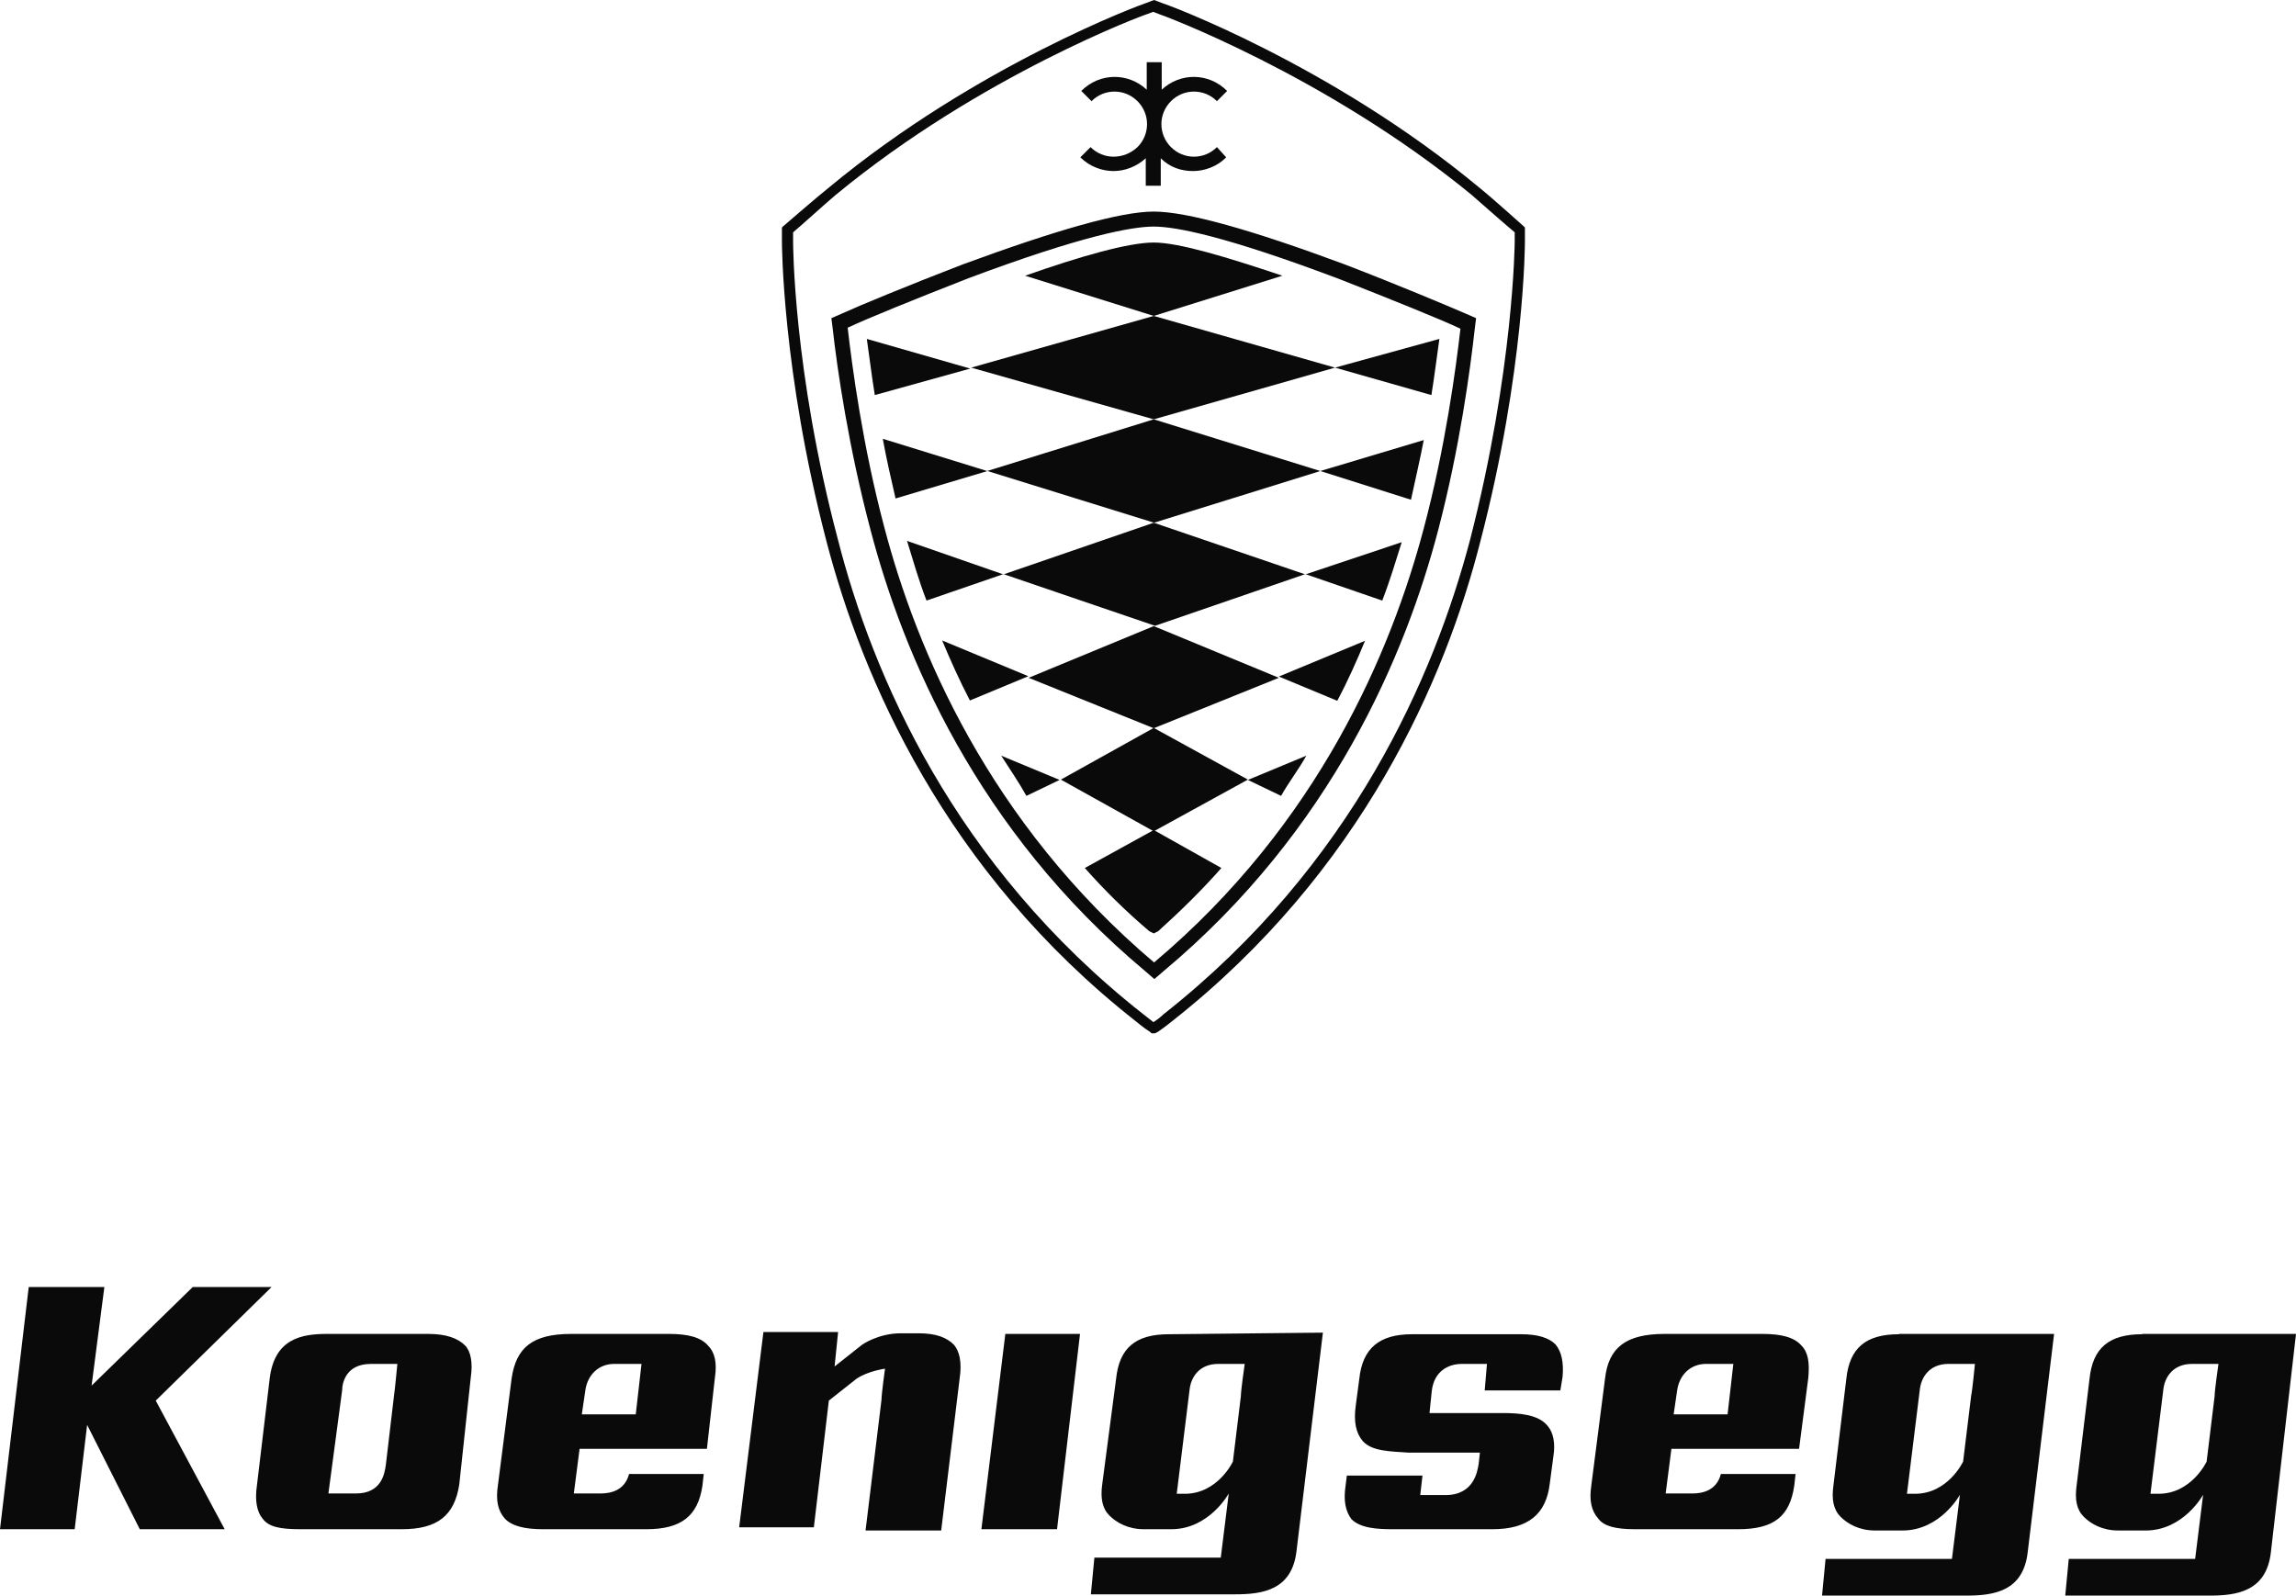
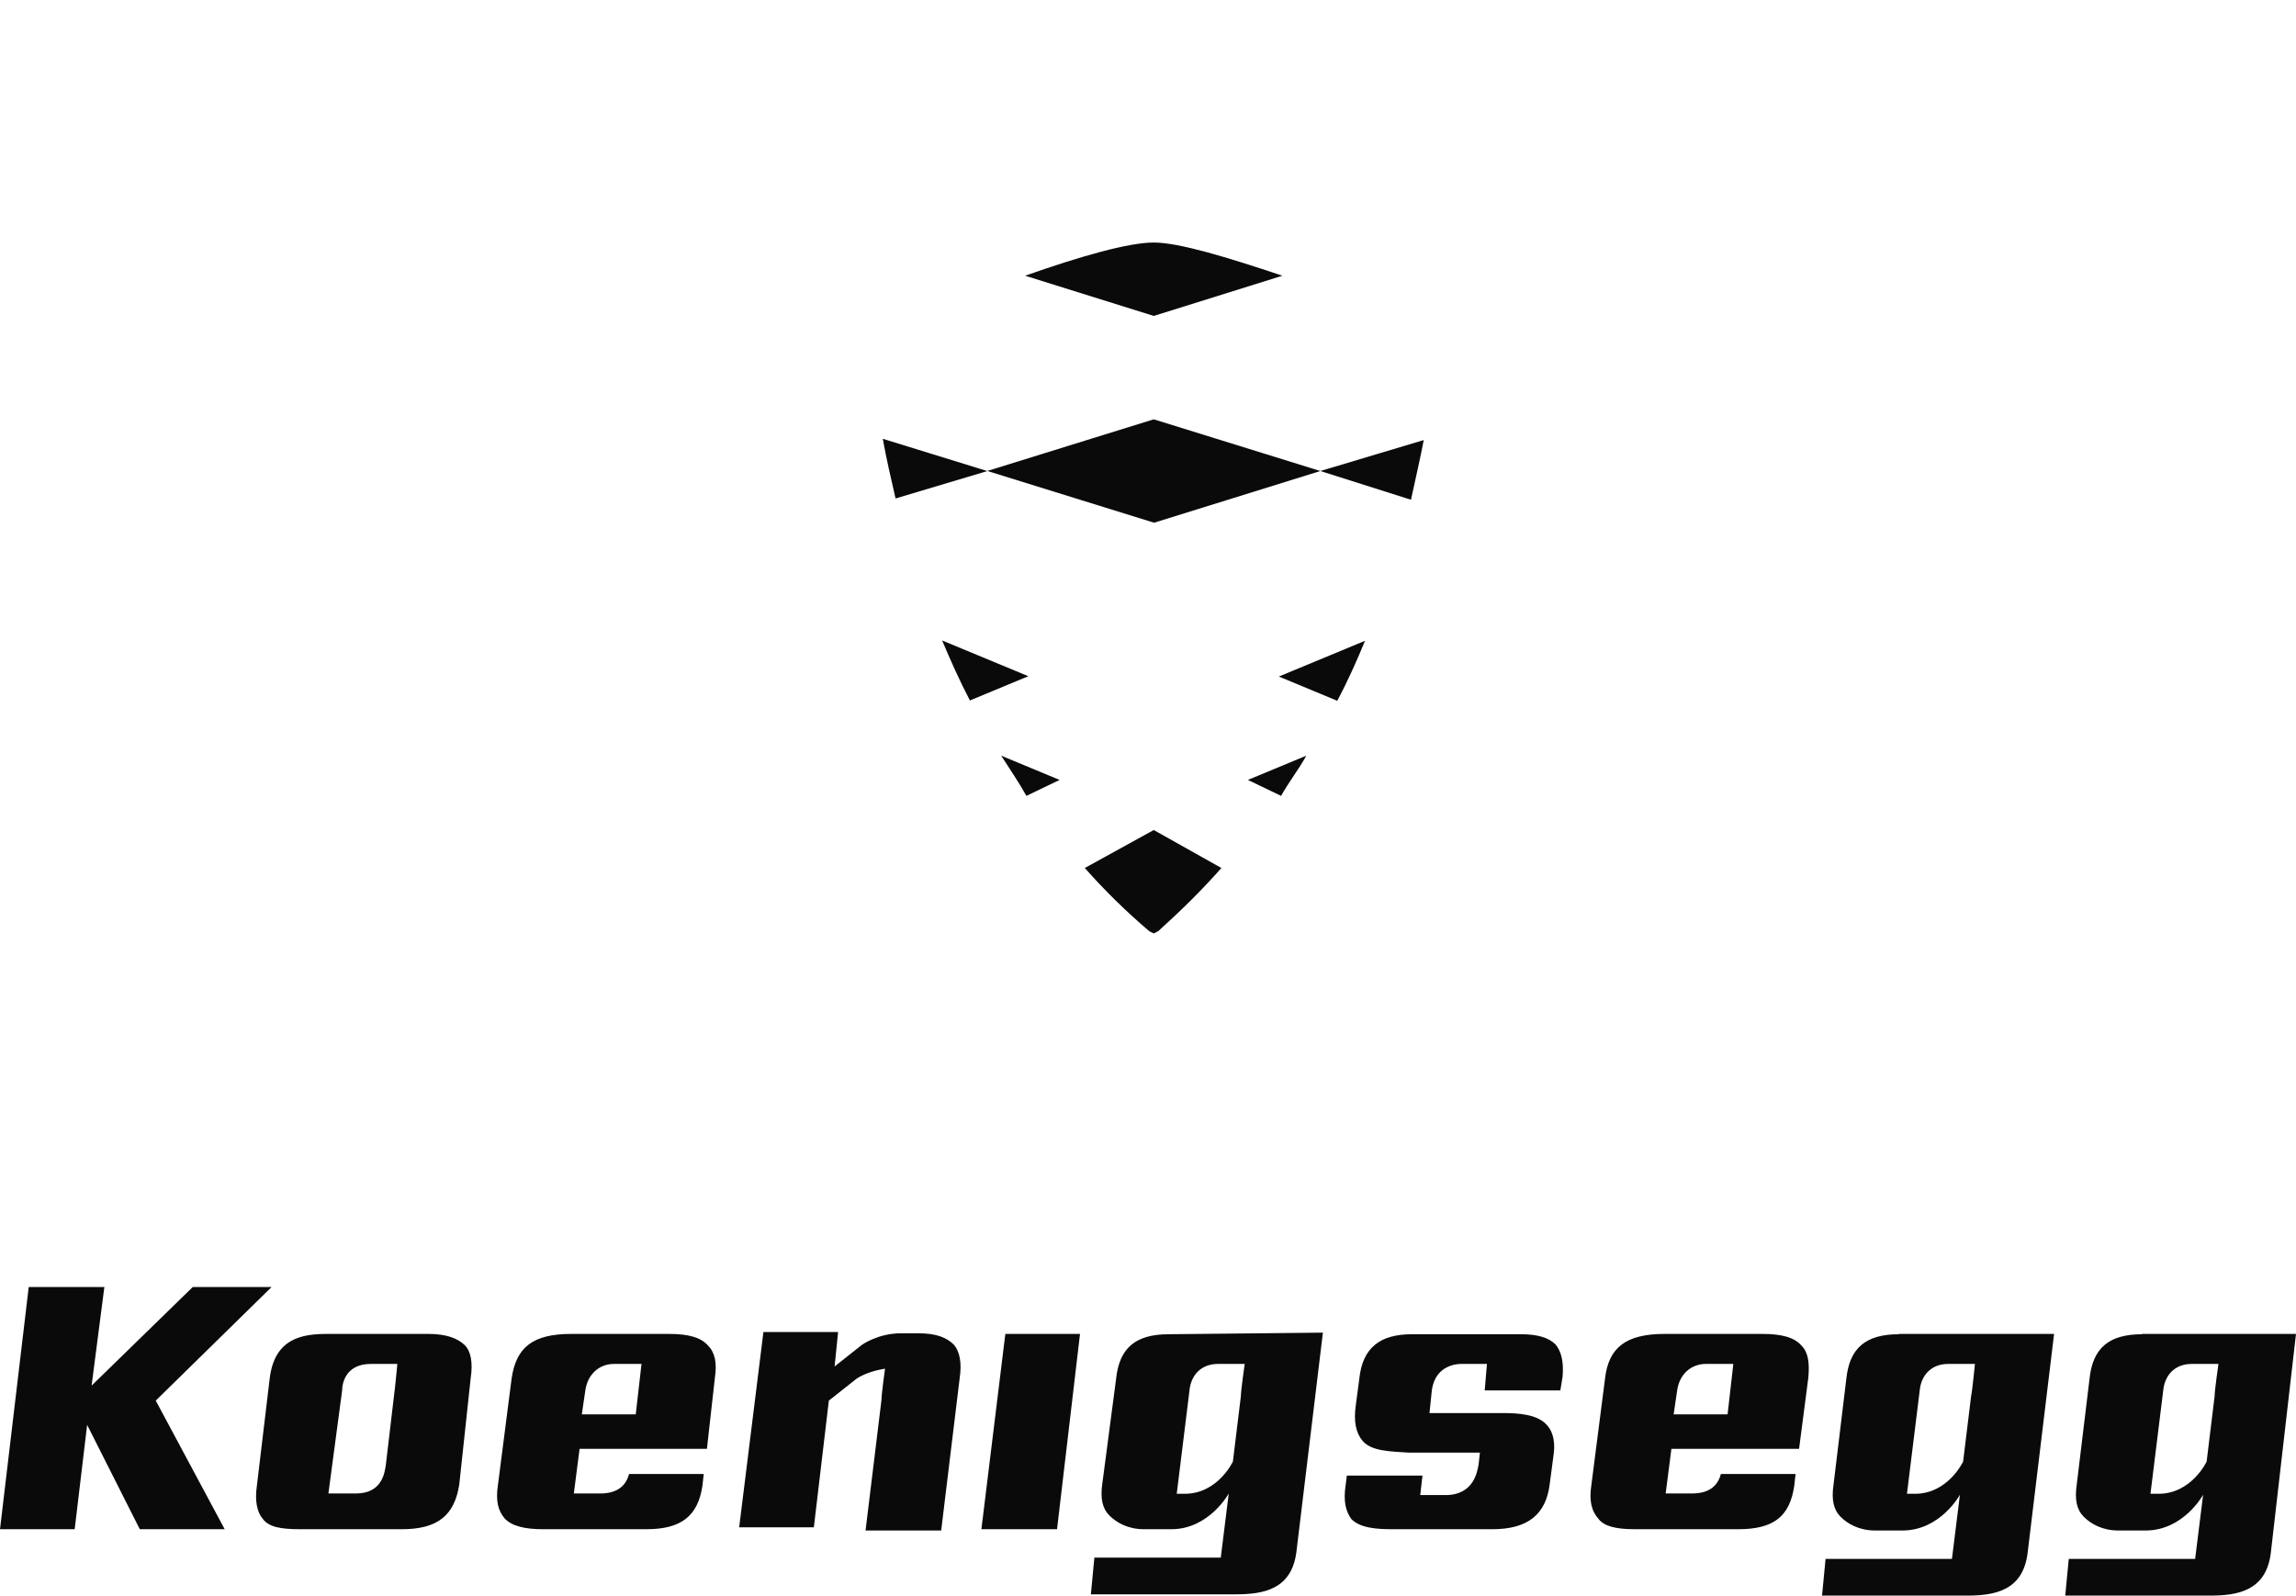
<svg xmlns="http://www.w3.org/2000/svg" version="1.1" id="layer" x="0px" y="0px" viewBox="-38.7 71.4 719.4 500" style="enable-background:new 0 0 652 652;">
  <style type="text/css">
	.st0{fill:#0A0A0A;}
</style>
  <path class="st0" d="M-11.4,517.9l16.5,32.7h26.6l-21.6-40.3l36.3-35.6H21.7l-31.7,30.9l4-30.9h-23.7l-9,75.9h23.4L-11.4,517.9z M55.5,550.6h31.7c11.2,0,16.5-4.3,18-14l3.6-33.5c0.7-4.7,0-8.3-1.8-10.1c-2.2-2.2-5.8-3.6-11.5-3.6H63.8c-7.9,0-16.5,1.4-18,14 l-4,33.5c-0.7,4.7,0,8.3,1.8,10.4C45.5,549.9,49.1,550.6,55.5,550.6z M68.5,507.1c0-2.2,1.1-8.3,9-8.3c2.5,0,8.3,0,8.3,0 s-0.7,7.6-1.1,10.4l-2.5,21.2c-0.4,2.9-1.4,9-9.4,9c-2.9,0-8.6,0-8.6,0L68.5,507.1z M131.4,550.6h32.4c10.8,0,16.2-4,17.6-13.7 l0.4-3.6h-23.4c-1.4,5.4-6.1,6.1-9,6.1c-2.5,0-8.3,0-8.3,0l1.8-14h39.9l2.5-22.3c0.7-4.7,0-7.9-2.2-10.1c-2.2-2.5-6.1-3.6-12.2-3.6 h-30.6c-12.2,0-17.3,4.3-18.7,14l-4.3,33.5c-0.7,4.7,0,7.9,2.2,10.4C121.7,549.6,125.7,550.6,131.4,550.6z M144.7,507.1 c0.7-5,4.3-8.3,9-8.3c2.5,0,8.6,0,8.6,0l-1.8,15.8h-16.9L144.7,507.1z M473.5,550.6h32.4c11.2,0,16.2-4,17.6-13.7l0.4-3.6h-23.4 c-1.4,5.4-6.1,6.1-9,6.1c-2.5,0-8.3,0-8.3,0l1.8-14H525l2.9-22.3c0.4-4.7,0-7.9-2.2-10.1c-2.2-2.5-6.1-3.6-12.2-3.6h-30.6 c-12.2,0-17.6,4.3-18.7,14l-4.3,33.5c-0.7,4.7,0,7.9,2.2,10.4C463.8,549.6,467.4,550.6,473.5,550.6z M486.8,507.1 c0.7-5,4.3-8.3,9-8.3c2.5,0,8.6,0,8.6,0l-1.8,15.8h-16.9L486.8,507.1z M221,510.3c0,0,5.4-4.3,8.6-6.8c3.6-2.5,9-3.2,9-3.2 s-1.1,7.9-1.1,9.7l-5,41h23.7l5.8-47.8c0.7-4.7,0-8.3-1.8-10.4c-2.2-2.2-5.4-3.6-11.2-3.6h-5.4c-7.2,0-12.2,3.6-12.2,3.6l-8.6,6.8 l1.1-10.8h-23.4l-7.6,61.2h23.4L221,510.3z M268.8,550.6h23.7l7.2-61.2h-23.4L268.8,550.6z M327.5,489.5c-10.4,0-15.5,4.3-16.5,14 l-4.3,32.7c-0.7,4.7,0,7.9,2.2,10.1s5.8,4.3,10.8,4.3h8.6c11.9,0,18-11.2,18-11.2l-2.5,20.1h-39.6l-1.1,11.5h45.3 c8.6,0,17.6-1.4,19.1-13.3l8.3-68.7L327.5,489.5L327.5,489.5z M350.1,508.9l-2.5,20.5c0,0-4.7,10.1-15.1,10.1c-2.5,0-2.5,0-2.5,0 l4-32.4c0.4-4.3,3.2-8.3,9-8.3c2.5,0,8.3,0,8.3,0S350.1,507.1,350.1,508.9z M556.3,489.5c-10.4,0-15.5,4.3-16.5,14l-4,33.1 c-0.7,4.7,0,7.9,2.2,10.1c2.2,2.2,5.8,4.3,10.8,4.3h8.6c11.9,0,18-11.2,18-11.2l-2.5,20.1h-39.6l-1.1,11.5h45.3 c8.6,0,17.6-1.4,19.1-13.3l8.3-68.7H556.3L556.3,489.5z M578.9,508.9l-2.5,20.5c0,0-4.7,10.1-15.1,10.1c-2.5,0-2.5,0-2.5,0l4-32.4 c0.4-4.3,3.2-8.3,9-8.3c2.5,0,8.3,0,8.3,0S579.3,507.1,578.9,508.9z M632.5,489.5c-10.4,0-15.5,4.3-16.5,14l-4,33.1 c-0.7,4.7,0,7.9,2.2,10.1c2.2,2.2,5.8,4.3,10.8,4.3h8.6c11.9,0,18-11.2,18-11.2l-2.5,20.1h-39.6l-1.1,11.5h45.3 c8.6,0,17.6-1.4,19.1-13.3l7.9-68.7H632.5z M655.2,508.9l-2.5,20.5c0,0-4.7,10.1-15.1,10.1c-2.5,0-2.5,0-2.5,0l4-32.4 c0.4-4.3,3.2-8.3,9-8.3c2.5,0,8.3,0,8.3,0S655.2,507.1,655.2,508.9z M397.6,550.6h31.3c11.2,0,16.9-4.7,18-14.4l1.1-8.3 c0.7-4.3,0-7.6-1.8-9.7c-2.9-3.6-9-4-14-4h-23l0.7-6.8c0.7-6.5,5.4-8.6,9.4-8.6c1.1,0,7.9,0,7.9,0l-0.7,8.3h23.7l0.7-4.3 c0.4-4.7-0.4-7.9-2.2-10.1c-2.2-2.2-5.8-3.2-10.8-3.2h-34.2c-10.1,0-15.5,4.3-16.5,14l-1.1,8.3c-0.7,5,0,8.6,2.2,11.2 c2.9,3.2,8.6,3.2,14.4,3.6H425l-0.4,3.6c-0.4,2.2-1.4,9.7-10.4,9.7c-2.5,0-7.9,0-7.9,0l0.7-6.1h-23.7l-0.4,3.2 c-0.7,4.7,0,7.9,1.8,10.4C387.5,550.3,392.9,550.6,397.6,550.6z" />
-   <path class="st0" d="M322.8,142.4c6.8,0,22.3,2.9,58.3,16.5c16.5,6.5,31.7,12.6,37.8,15.5c-1.4,12.2-4.7,37.1-11.5,62.6 c-10.1,38.1-32.7,92.4-84.5,136l0,0c-51.8-43.9-74.5-98.2-84.5-136.3c-6.8-25.5-10.1-50.4-11.5-62.6c6.1-2.9,21.2-9,37.8-15.5 C300.5,145.2,316,142.4,322.8,142.4 M322.8,137.7c-10.4,0-30.6,5.8-59.7,16.5c-16.9,6.5-32.4,12.9-38.1,15.5l-3.2,1.4l0.4,3.2 c1.4,12.6,5,37.4,11.9,63.3c10.1,38.5,33.1,93.9,86,138.1l2.9,2.5l2.9-2.5c52.9-44.2,75.9-99.6,86-138.1 c6.8-25.9,10.1-50.7,11.5-63.3l0.4-3.2l-3.2-1.4c-5.8-2.5-21.2-9-38.1-15.5C353.4,143.4,333.2,137.7,322.8,137.7L322.8,137.7z" />
-   <path class="st0" d="M232.9,177.6c0.7,4.7,1.4,10.8,2.5,17.6l29.9-8.3L232.9,177.6z M322.8,299.6l39.2-15.8l-39.2-16.2l-39.2,16.2 L322.8,299.6z" />
-   <path class="st0" d="M322.8,202.8l56.8-16.2l30.2,8.6c1.1-6.8,1.8-12.9,2.5-17.6l0,0l-32.7,9l-56.8-16.2l-57.2,16.2L322.8,202.8z M245.5,240.9c1.8,5.8,3.6,12.2,6.1,18.7l24.1-8.3l47.5,16.2l47.1-16.2l24.1,8.3c2.5-6.5,4.3-12.6,6.1-18.3l-30.2,10.1l-47.5-16.2 l-47.1,16.2L245.5,240.9z M322.8,331.9l29.5-16.2l-29.5-16.2l-29.1,16.2L322.8,331.9z" />
  <path class="st0" d="M322.8,170.4l40.3-12.6c-17.3-5.8-32.4-10.4-40.3-10.4s-23,4.3-40.3,10.4L322.8,170.4z M237.9,208.9 c1.1,6.1,2.5,12.2,4,18.7l28.8-8.6l52.2,16.2L375,219l28.4,9c1.4-6.5,2.9-12.9,4-18.7L375,219l-52.2-16.2L270.6,219L237.9,208.9z M265.2,290.9l18.3-7.6l-27-11.2C259.1,278.3,262,284.8,265.2,290.9z M389,272.2l-27,11.2l18.3,7.6 C383.6,284.8,386.5,278.3,389,272.2z M370.6,308.2l-18.3,7.6l10.4,5C364.9,316.8,368.5,312.1,370.6,308.2z M275,308.2l18.3,7.6 l-10.4,5C280.7,316.8,277.5,312.1,275,308.2z M321.4,363.2l1.4,0.7l1.4-0.7c7.2-6.5,13.7-12.9,19.8-19.8l-21.2-11.9l-21.6,11.9 C307.3,350.3,314.2,357.1,321.4,363.2z" />
-   <path class="st0" d="M303,117.5l-3.2,3.2c2.9,2.9,6.8,4.3,10.4,4.3c3.6,0,7.2-1.4,10.1-4v8.6h4.7v-8.6c2.9,2.9,6.5,4,10.1,4 c3.6,0,7.6-1.4,10.4-4.3l-2.9-3.2c-4,4-10.4,4-14.4,0c-4-4-4-10.4,0-14.4s10.4-4,14.4,0l3.2-3.2c-5.8-5.8-14.7-5.8-20.5-0.4v-8.6 h-4.7v8.6c-5.8-5.4-14.7-5.4-20.5,0.4l3.2,3.2c4-4,10.4-4,14.4,0c4,4,4,10.4,0,14.4C313.4,121.5,307,121.5,303,117.5z" />
-   <path class="st0" d="M323.2,395.2h-1.1l-0.4-0.4c-2.2-1.4-4.3-3.2-4.3-3.2c-60.1-47.1-86-107.9-97.1-150.4c-14-53.6-14-93.9-14-94.2 c0-2.5,0-3.6,0-3.6v-0.7l0.4-0.4c0,0,10.4-9,14.4-12.2c46.4-38.5,98.6-57.6,98.9-57.6l2.9-1.1l2.9,1.1c0.4,0,52.5,19.1,98.9,57.6 c4,3.2,14,12.2,14,12.2l0.4,0.4v0.7c0,0,0,1.1,0,3.6c0,0.4,0,40.6-14,94.2c-10.8,42.4-36.7,103.2-96.8,150.4c0,0-2.2,1.8-4.3,3.2 L323.2,395.2z M209.8,144.2c0,0.4,0,1.4,0,2.9c0,0.4,0,40.3,14,93.2c10.8,42.4,36.3,102.2,95.7,148.9c0,0,1.4,1.1,3.2,2.5 c1.8-1.1,3.2-2.5,3.2-2.5c59.4-46.8,84.9-106.5,96-148.6c13.7-53.2,14-93.2,14-93.5c0-1.4,0-2.2,0-2.9c-2.2-1.8-10.4-9-13.7-11.9 c-45.7-37.4-97.5-56.5-97.8-56.5l-1.8-0.7l-1.8,0.7c-0.4,0-52.2,19.1-97.8,56.8C219.9,135.2,212,142.4,209.8,144.2z" />
</svg>